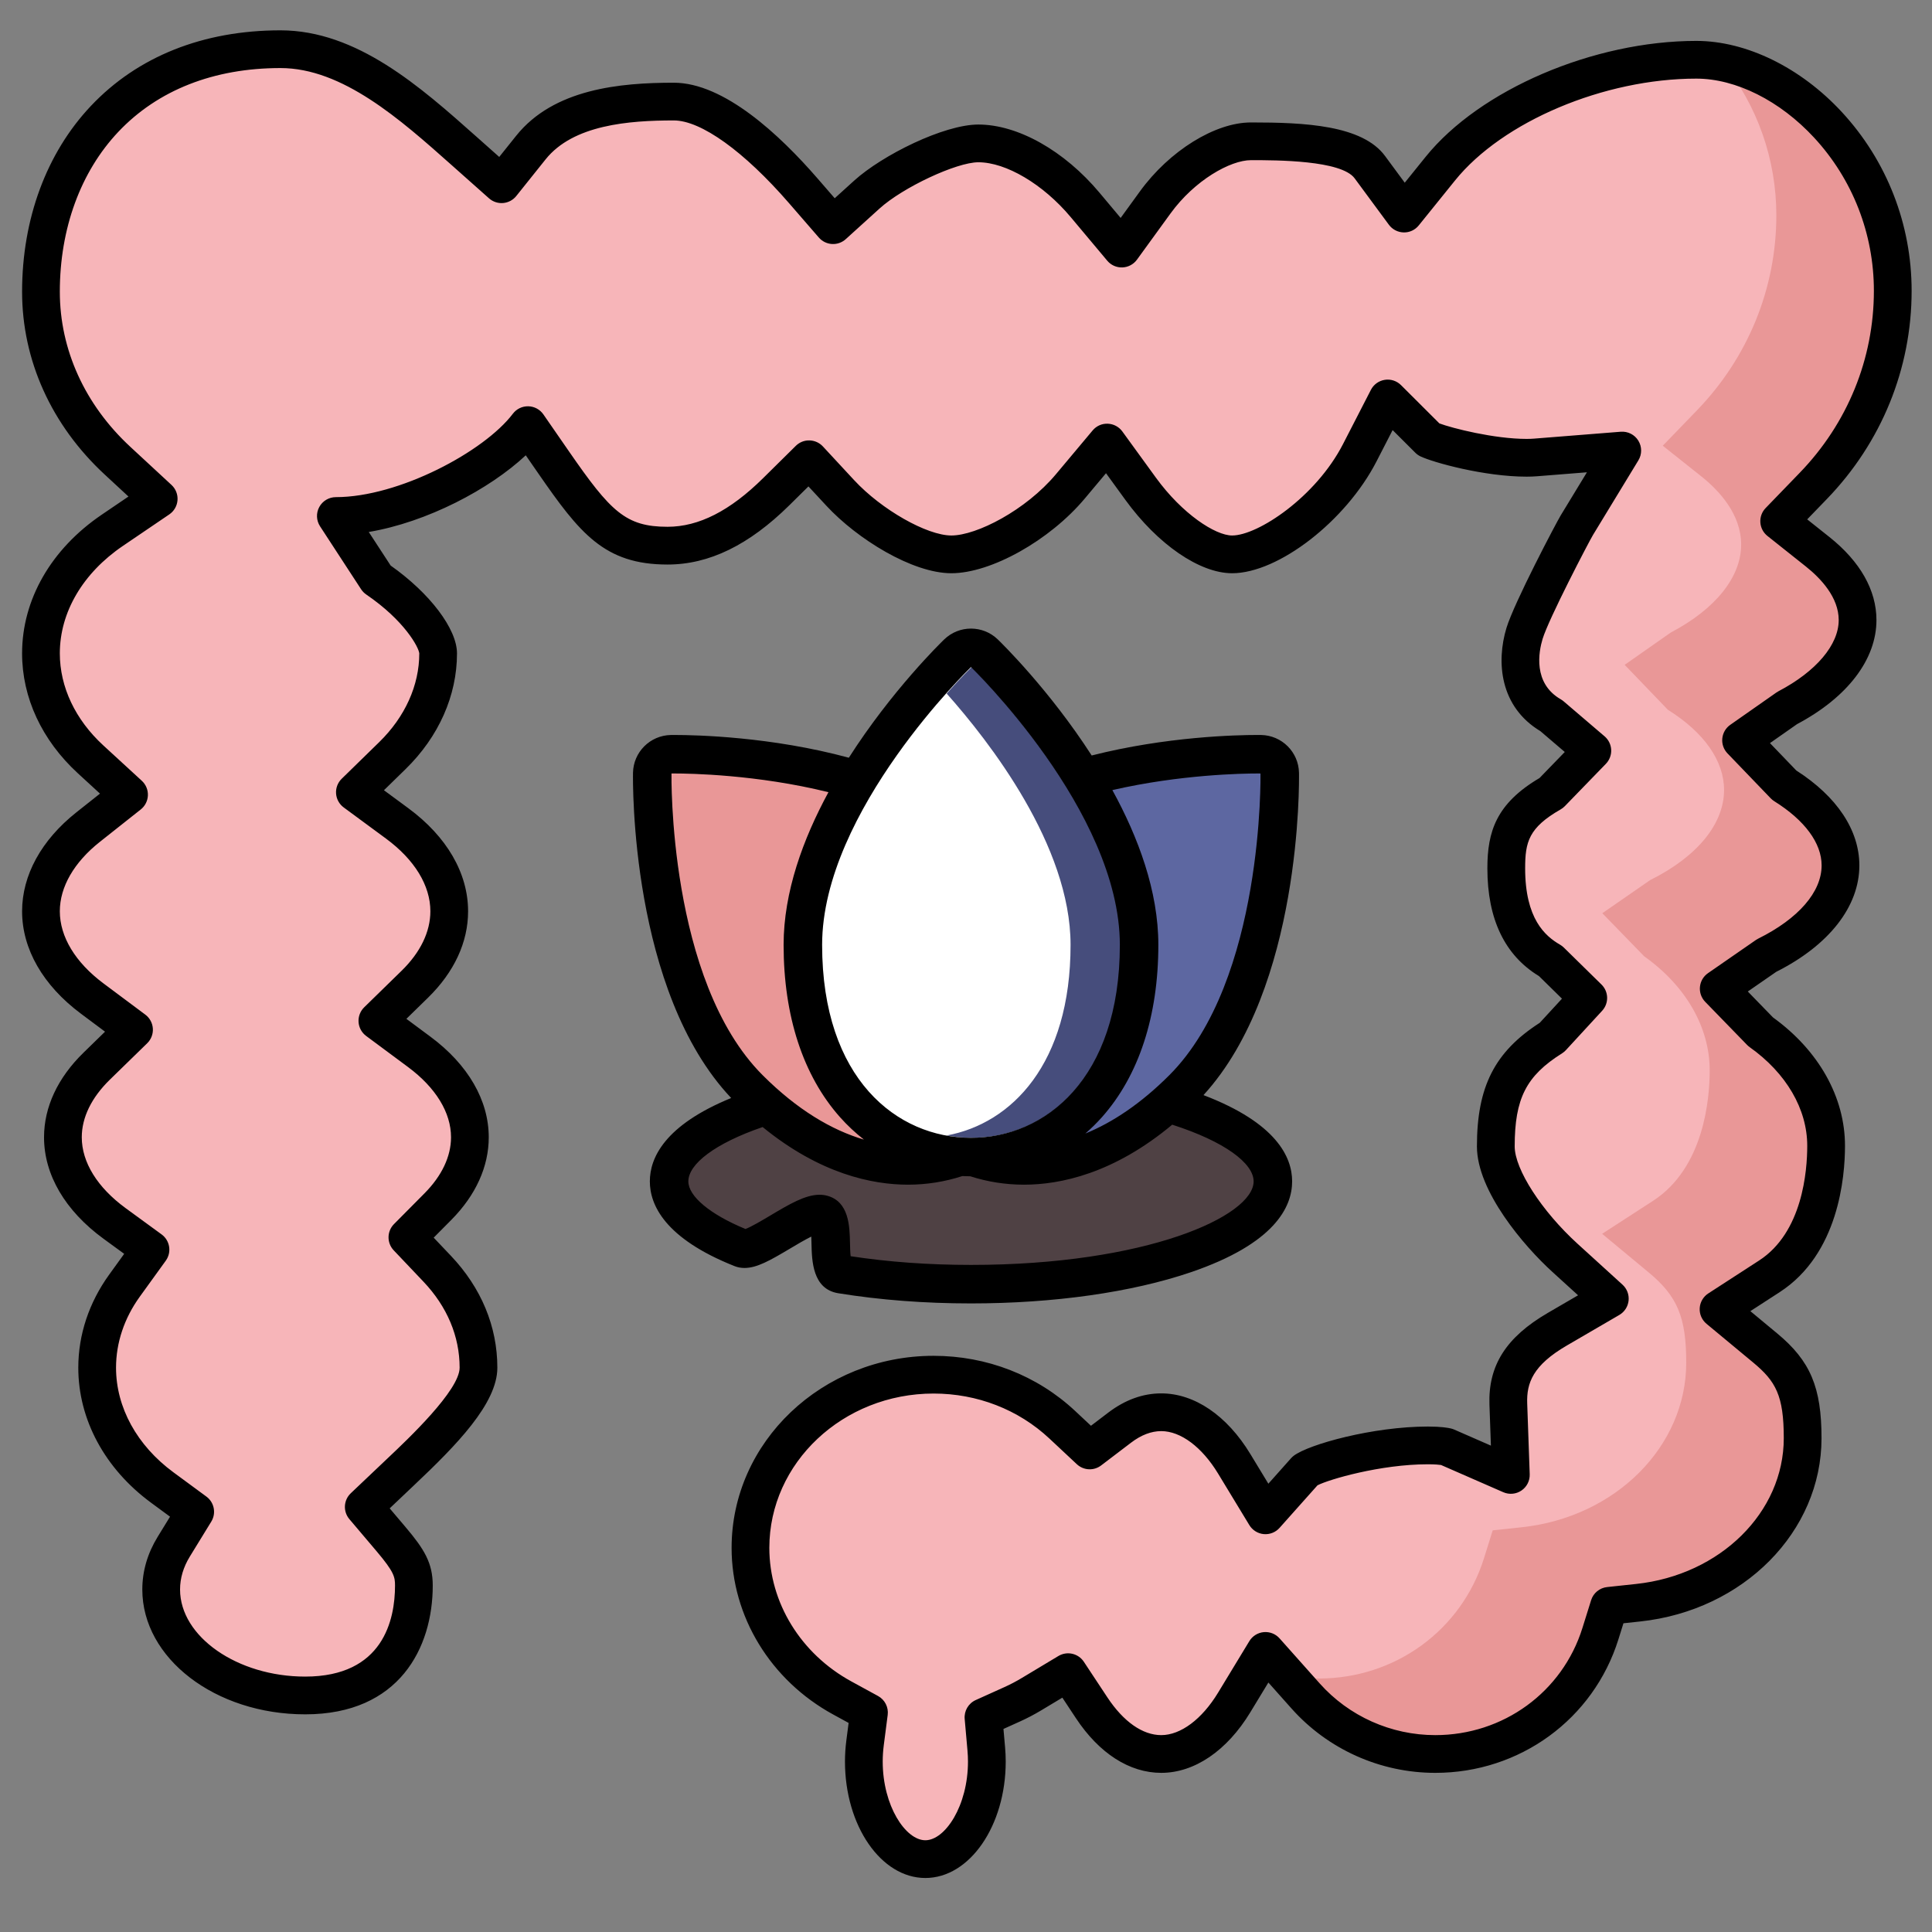
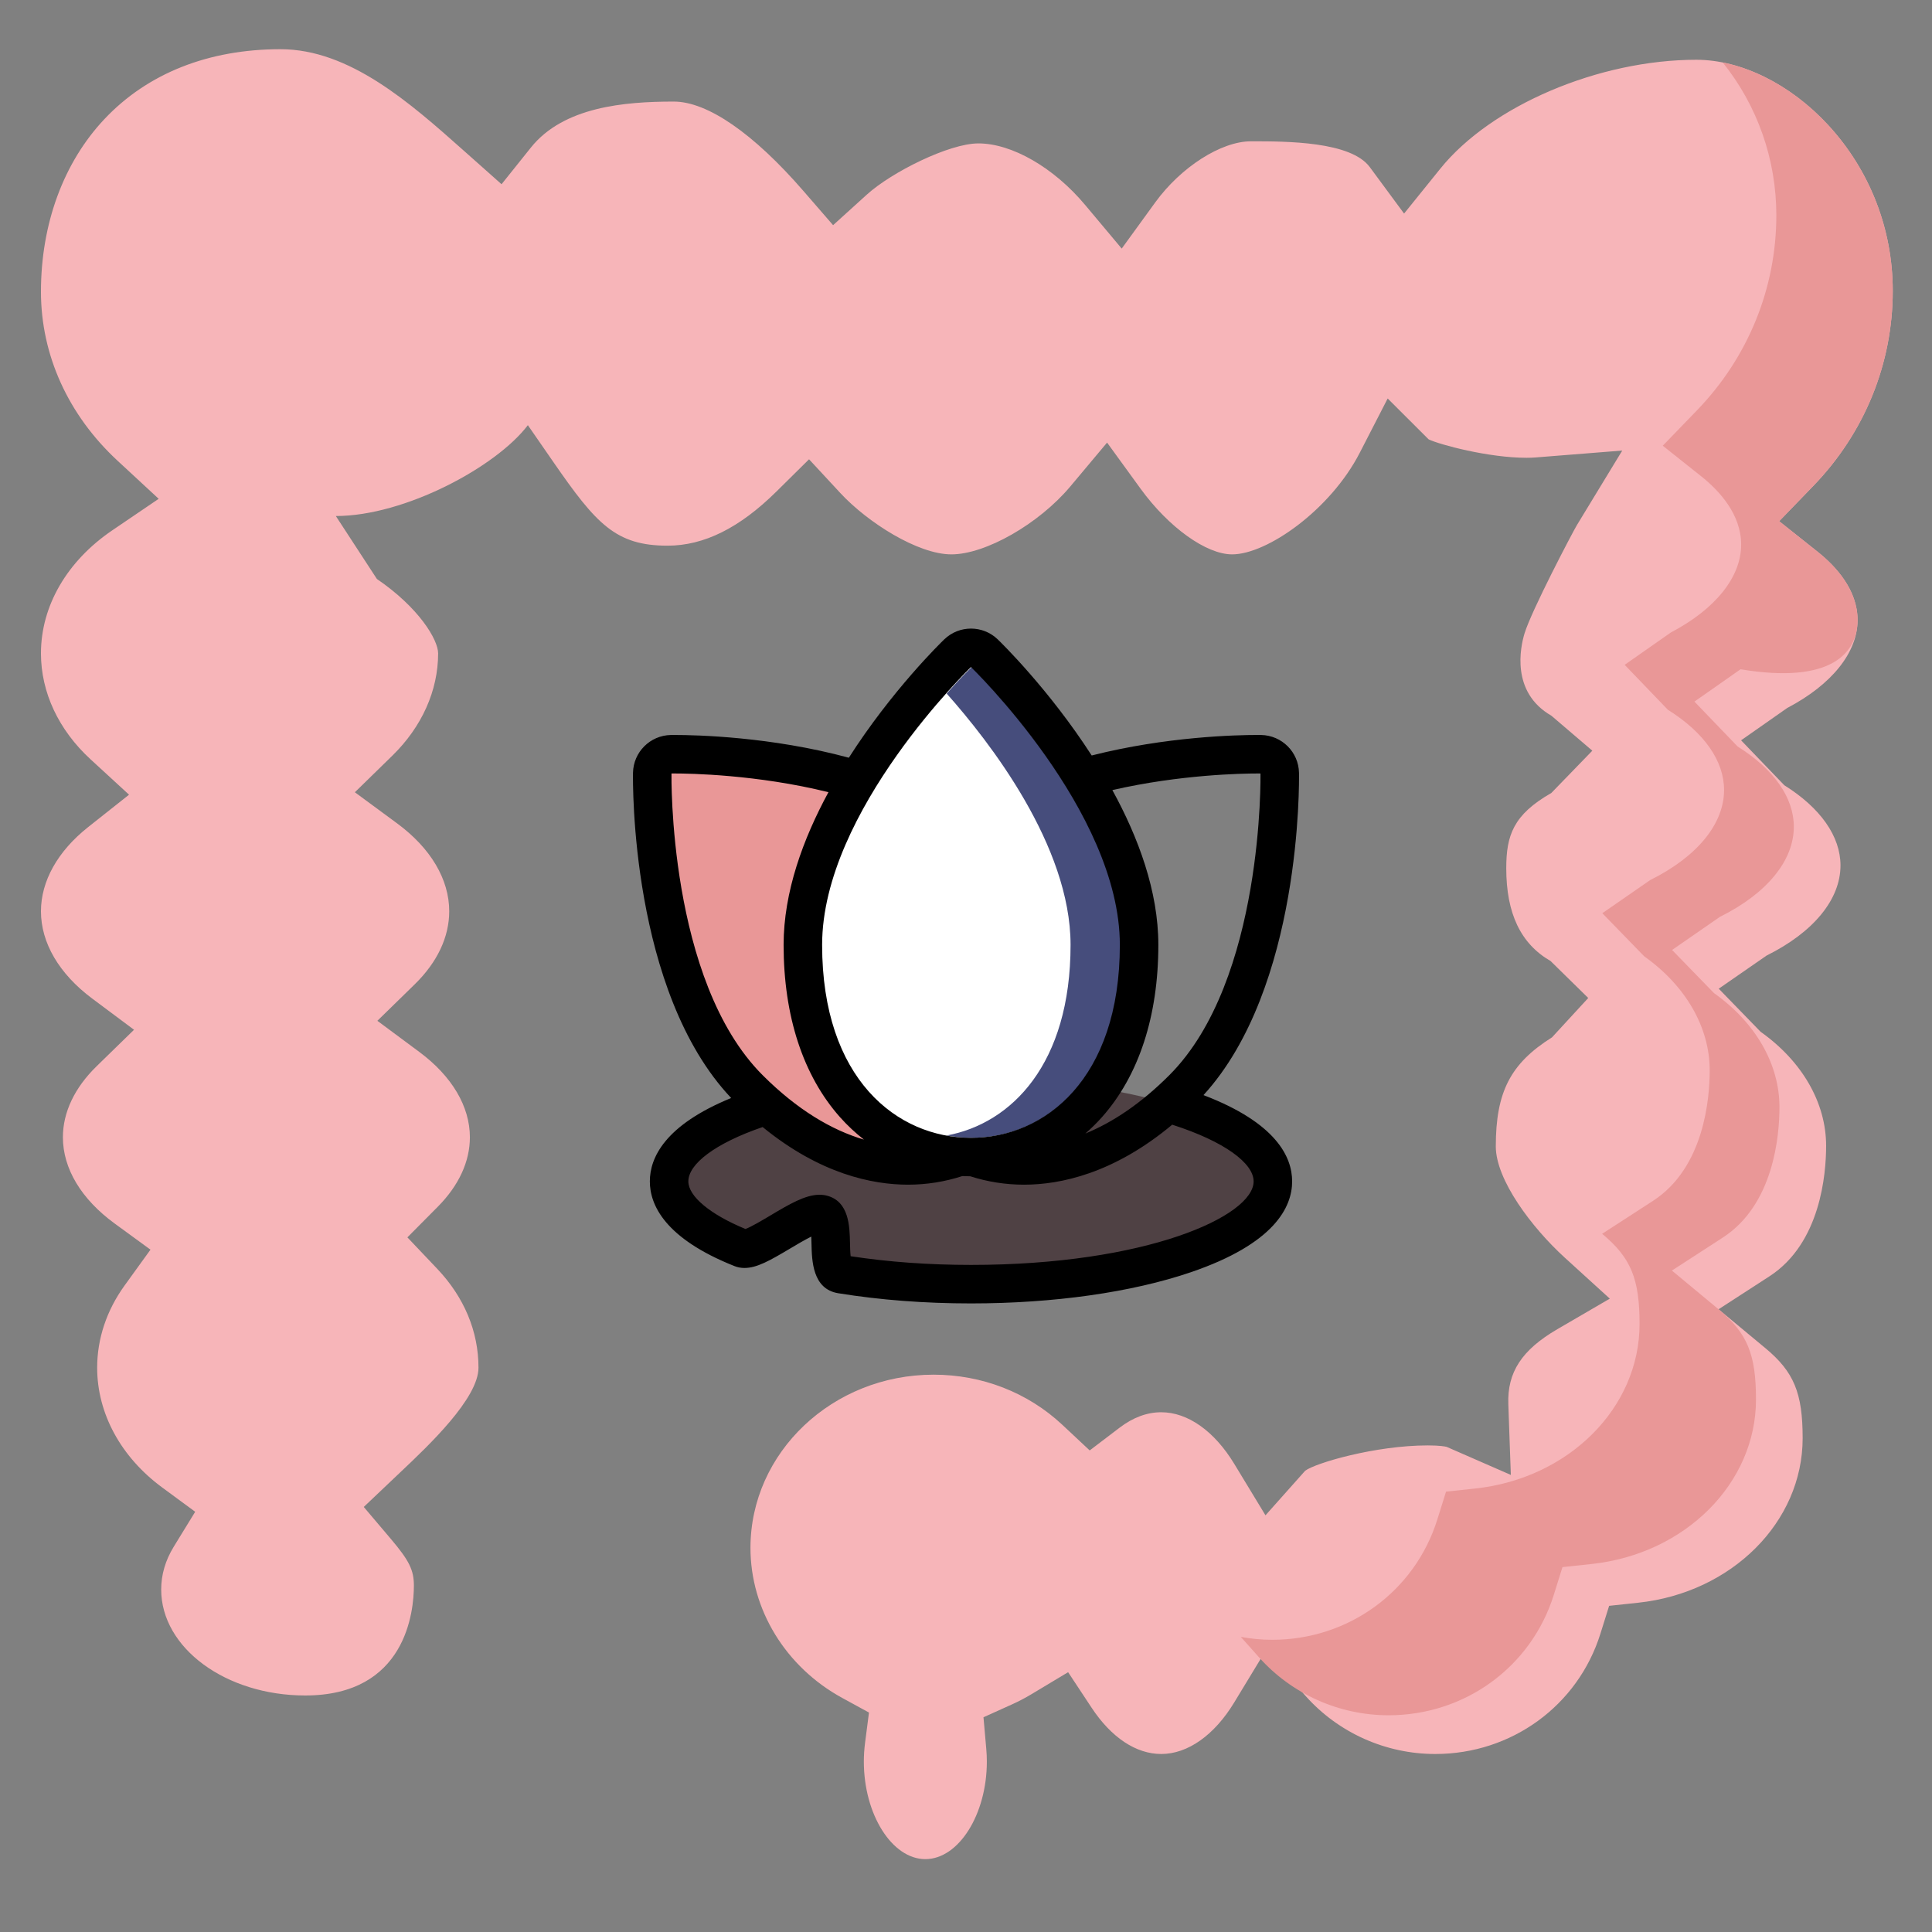
<svg xmlns="http://www.w3.org/2000/svg" version="1.1" id="Warstwa_1" x="0px" y="0px" width="512px" height="512px" viewBox="0 0 512 512" enable-background="new 0 0 512 512" xml:space="preserve">
  <rect x="0" y="0" width="512" height="512" fill="#808080" stroke="none" />
  <path fill="#4F4144" d="M257.321,285.838c44.185,0,80.005,12.195,80.005,27.24s-35.82,27.24-80.005,27.24  c-12.304,0-23.957-0.945-34.37-2.635c-5.082-0.824-0.66-14.723-5.08-15.879c-4.421-1.154-17.687,10.436-21.313,8.996  c-11.994-4.764-19.242-10.955-19.242-17.723C177.317,298.033,213.135,285.838,257.321,285.838z" />
-   <path fill="#5D67A1" d="M242.226,296.801c-8.43-8.432-12.684-19.691-11.977-31.705c0.79-13.434,7.789-27.114,20.237-39.563  c24.419-24.418,73.2-25.655,82.73-25.655c0.599,0,0.914,0.006,0.914,0.006c2.745,0.051,4.962,2.266,5.011,5.011  c0.042,2.326,0.712,57.286-25.648,83.645c-16.788,16.787-32.173,20.313-42.123,20.313C260.35,308.853,250,304.572,242.226,296.801z" />
  <path fill="#E99797" d="M198.502,288.539c-26.36-26.359-25.689-81.318-25.647-83.644c0.05-2.745,2.266-4.959,5.011-5.011  c0,0,0.315-0.006,0.914-0.006c9.53,0,58.313,1.237,82.73,25.654c27.469,27.469,23.94,55.586,8.26,71.268  c-7.771,7.771-18.121,12.053-29.143,12.053C230.677,308.853,215.29,305.328,198.502,288.539z" />
  <path fill="#FFFFFF" d="M212.769,250.397c0-37.281,39.333-75.668,41.009-77.285c0.988-0.954,2.266-1.431,3.543-1.431  c1.276,0,2.555,0.477,3.544,1.431c1.675,1.616,41.009,40.004,41.009,77.285c0,38.845-22.377,56.234-44.553,56.234  C235.143,306.631,212.769,289.242,212.769,250.397z" />
  <path fill="#464D7C" d="M257.482,176.785c0,0-2.672,2.585-6.611,7.009c11.229,12.611,32.84,40.291,32.84,66.604  c0,31.532-15.628,47.348-32.84,50.518c2.188,0.404,4.4,0.613,6.611,0.613c19.598,0,39.45-15.588,39.45-51.131  C296.931,214.854,257.482,176.785,257.482,176.785z" />
  <path d="M172.215,313.078c0,6.178,3.897,15.092,22.462,22.463c0.811,0.322,1.689,0.484,2.617,0.484c3.277,0,6.72-1.951,12.064-5.133  c1.584-0.943,3.858-2.299,5.641-3.184c0.028,0.664,0.043,1.338,0.055,1.873c0.096,4.5,0.257,12.029,7.08,13.139  c11.046,1.791,22.885,2.699,35.188,2.699c21.915,0,42.59-2.932,58.216-8.25c22.226-7.566,26.891-17.277,26.891-24.092  c0-6.451-4.189-15.496-23.492-22.861c-0.002,0-0.003,0.002-0.004,0.004c26.011-28.49,25.355-83.059,25.314-85.419  c-0.101-5.487-4.534-9.915-10.022-10.021c0,0-0.347-0.006-1.003-0.006c-5.582,0-24.149,0.419-43.912,5.435  c-11.272-17.478-23.95-29.848-24.901-30.767c-1.978-1.908-4.532-2.861-7.086-2.861c-2.555,0-5.109,0.953-7.086,2.861  c-0.964,0.929-13.932,13.584-25.303,31.391c0.006-0.01,0.013-0.02,0.019-0.029c-20.59-5.575-40.378-6.028-46.172-6.028h-0.008  c-0.653,0-1.001,0.007-1.002,0.005c-5.485,0.105-9.92,4.534-10.018,10.021c-0.043,2.381-0.712,57.914,26.015,86.181  C176.122,298.203,172.215,306.849,172.215,313.078z M219.553,209.93c-6.729,12.389-11.889,26.454-11.889,40.468  c0,18.874,5.171,34.667,14.954,45.672c1.961,2.207,4.089,4.182,6.345,5.943c-0.003-0.002-0.007-0.004-0.01-0.008  c-8.583-2.527-17.709-7.938-26.847-17.074c-25.131-25.131-24.153-79.946-24.153-79.946s0.285-0.005,0.822-0.005  c3.988,0,21.866,0.279,40.771,4.96C219.55,209.937,219.552,209.933,219.553,209.93z M200.339,297.199  c-0.009-0.008-0.018-0.016-0.026-0.023C200.321,297.183,200.33,297.191,200.339,297.199z M296.77,250.398  c0,35.542-19.852,51.131-39.449,51.131s-39.45-15.588-39.45-51.131c0-35.543,39.45-73.612,39.45-73.612  S296.77,214.854,296.77,250.398z M309.885,284.931c-7.523,7.525-15.041,12.523-22.253,15.467c1.533-1.338,3.005-2.773,4.388-4.328  c9.784-11.006,14.954-26.799,14.954-45.673c0-14.224-5.314-28.501-12.19-41.024c0.001,0.003,0.003,0.006,0.005,0.009  c18.022-4.145,34.614-4.402,38.433-4.402c0.537,0,0.821,0.005,0.821,0.005S335.017,259.799,309.885,284.931z M182.42,313.078  c0-4.576,6.999-10.043,19.688-14.398c15.232,12.434,29.076,15.273,38.52,15.273c4.969,0,9.812-0.787,14.398-2.279  c0.7,0.033,1.402,0.051,2.108,0.055c4.54,1.457,9.327,2.225,14.237,2.225c9.615,0,23.792-2.941,39.354-15.963  c-0.023,0.02-0.049,0.043-0.073,0.063c13.88,4.449,21.572,10.227,21.572,15.025c0,9.244-28.496,22.137-74.901,22.137  c-11.142,0-21.861-0.773-31.896-2.305c-0.118-1.045-0.149-2.535-0.171-3.545c-0.094-4.365-0.234-10.963-6.093-12.496  c-0.628-0.164-1.295-0.248-1.982-0.248c-3.8,0-8.083,2.551-13.042,5.504c-1.954,1.164-5.078,3.023-6.589,3.57  C188.191,321.83,182.42,317.035,182.42,313.078z" />
  <path fill="#F7B5B9" d="M245.226,492.688c-8.835,0-16.299-11.846-16.299-25.868c0-1.629,0.11-3.301,0.326-4.97l1.035-8.008  l-7.086-3.871c-15.002-8.193-24.32-23.433-24.32-39.77c0-25.309,21.768-45.898,48.525-45.898c12.841,0,24.949,4.71,34.097,13.263  l7.281,6.811l7.936-6.037c3.556-2.707,7.263-4.079,11.019-4.079c7.023,0,14.072,4.979,19.339,13.657l8.287,13.657l10.513-11.804  c2.676-2.047,18.602-6.722,32.515-6.722c3.232,0,4.662,0.303,4.981,0.382l17.012,7.439l-0.665-18.762  c-0.3-8.442,3.582-14.379,12.979-19.852l13.914-8.102l-11.906-10.836c-8.816-8.025-18.306-20.681-18.306-29.504  c0-14.432,3.897-21.997,14.895-28.904l9.603-10.432l-9.982-9.797c-7.903-4.559-11.745-12.595-11.745-24.567  c0-8.712,1.846-14.19,11.932-19.956l10.876-11.218l-10.848-9.27c-10.848-6.242-8.19-18.263-7.12-21.798  c1.84-6.058,12.775-26.882,13.876-28.706l12.023-19.764l-23.045,1.831c-0.689,0.056-1.464,0.084-2.313,0.084  c-10.127,0-23.079-3.499-25.949-4.882l-10.859-10.833l-7.395,14.382c-7.796,15.166-24.587,26.929-33.828,26.929  c-6.841,0-16.812-7.15-24.247-17.386l-8.89-12.239l-9.717,11.594c-8.332,9.943-22.482,18.031-31.543,18.031  c-8.871,0-22.184-8.439-29.432-16.258l-8.289-8.94l-8.671,8.568c-9.755,9.638-19.185,14.323-28.828,14.323  c-13.7,0-18.878-5.719-30.187-22.062l-6.83-9.872C131.5,123.75,107.25,136.75,89,136.75l10.877,16.679  c11.196,7.634,16.232,16.131,16.232,19.727c0,9.834-4.304,19.454-12.122,27.088l-9.942,9.711l11.19,8.244  c8.907,6.562,13.813,14.837,13.813,23.3c0,6.817-3.159,13.507-9.137,19.348l-9.905,9.675l11.119,8.253  c8.64,6.414,13.398,14.445,13.398,22.615c0,6.43-2.936,12.788-8.49,18.388l-8.071,8.135l7.89,8.312  c7.164,7.546,10.95,16.615,10.95,26.229c0,8.147-13.318,20.726-20.473,27.483l-9.929,9.419l7.216,8.516  c4.819,5.688,6.067,8.219,6.067,12.314c0,6.834-2.077,29.131-28.801,29.131c-21.046,0-38.167-12.597-38.167-28.083  c0-3.926,1.121-7.744,3.332-11.347l5.679-9.253l-8.743-6.436c-10.954-8.062-17.235-19.632-17.235-31.745  c0-7.664,2.507-15.188,7.25-21.756l6.879-9.525l-9.492-6.928c-8.845-6.455-13.717-14.57-13.717-22.854  c0-6.617,3.095-13.134,8.95-18.844l9.897-9.65l-11.078-8.268c-8.76-6.537-13.584-14.75-13.584-23.129  c0-8.001,4.438-15.924,12.499-22.309l10.845-8.59l-10.188-9.361c-8.484-7.796-13.156-17.77-13.156-28.083  c0-12.572,6.893-24.462,18.913-32.623l12.289-8.344l-10.899-10.091c-13.092-12.122-20.302-28.025-20.302-44.783  c0-18.016,5.987-34.279,16.856-45.794C39.125,19.43,55.246,13.039,74.33,13.039c18.343,0,34.415,14.293,48.595,26.905l9.991,8.881  l7.771-9.713c8.645-10.807,24.785-12.192,37.88-12.192c8.9,0,21.083,8.394,34.302,23.635l7.909,9.118l8.944-8.105  c6.595-5.979,21.833-13.565,29.552-13.565c8.889,0,19.985,6.39,28.272,16.278l9.718,11.594l8.888-12.239  c6.813-9.379,17.478-16.188,25.357-16.188h0.188c9.181,0,26.269,0,31.315,6.839l9.082,12.31l9.608-11.904  c13.495-16.72,42.022-28.855,67.836-28.855c11.871,0,24.919,6.453,34.907,17.262c11.063,11.972,17.154,27.588,17.154,43.973  c0,19.295-7.478,37.653-21.054,51.694l-9.044,9.354l10.184,8.098c4.831,3.843,10.591,10.103,10.591,18.103  c0,8.589-6.798,17.083-18.649,23.303l-12.223,8.563l11.451,11.907c9.603,6.001,14.892,13.55,14.892,21.255  c0,8.996-7.137,17.7-19.58,23.878l-12.685,8.784l11.104,11.426c11.026,7.823,17.353,18.835,17.353,30.212  c0,7.472-1.464,25.797-15.021,34.584l-13.485,8.738l12.366,10.261c7.604,6.308,9.92,11.892,9.92,23.898  c0,22.199-18.737,40.947-43.586,43.606l-7.699,0.823l-2.312,7.39c-5.967,19.065-23.551,31.875-43.757,31.875  c-13.139,0-25.668-5.607-34.376-15.384l-10.626-11.931l-8.287,13.657c-5.267,8.679-12.315,13.657-19.339,13.657  c-6.673,0-13.222-4.35-18.441-12.245l-6.236-9.434l-9.695,5.821c-1.665,1.001-3.379,1.9-5.092,2.674l-7.643,3.45l0.738,8.354  c0.103,1.155,0.154,2.291,0.154,3.375C261.524,480.843,254.06,492.688,245.226,492.688z" />
-   <path fill="#E99797" d="M492.278,164.322c0-8-5.76-14.259-10.591-18.103l-10.184-8.098l9.044-9.354  c13.576-14.041,21.054-32.399,21.054-51.694c0-16.385-6.092-32.001-17.154-43.973c-8.052-8.713-18.091-14.589-27.9-16.543  c9.18,11.449,14.201,25.662,14.201,40.516c0,19.295-7.479,37.653-21.055,51.694l-9.043,9.354l10.184,8.098  c4.83,3.843,10.59,10.103,10.59,18.103c0,8.589-6.797,17.083-18.648,23.303l-12.223,8.563l11.451,11.907  c9.602,6.001,14.891,13.55,14.891,21.255c0,8.996-7.137,17.7-19.58,23.878l-12.684,8.784l11.104,11.426  c11.027,7.823,17.354,18.835,17.354,30.212c0,7.472-1.465,25.797-15.021,34.584l-13.486,8.738l12.367,10.261  c7.604,6.308,9.92,11.892,9.92,23.898c0,22.199-18.738,40.947-43.586,43.606l-7.699,0.823l-2.313,7.39  c-5.967,19.065-23.551,31.875-43.756,31.875c-2.813,0-5.596-0.272-8.322-0.772l4.8,5.389c8.708,9.776,21.237,15.384,34.376,15.384  c20.206,0,37.79-12.81,43.757-31.875l2.312-7.39l7.699-0.823c24.849-2.659,43.586-21.407,43.586-43.606  c0-12.007-2.316-17.591-9.92-23.898l-12.366-10.261l13.485-8.738c13.558-8.787,15.021-27.112,15.021-34.584  c0-11.377-6.326-22.389-17.353-30.212l-11.104-11.426l12.685-8.784c12.443-6.179,19.58-14.882,19.58-23.878  c0-7.705-5.289-15.253-14.892-21.255l-11.451-11.907l12.223-8.563C485.48,181.405,492.278,172.911,492.278,164.322z" />
+   <path fill="#E99797" d="M492.278,164.322c0-8-5.76-14.259-10.591-18.103l-10.184-8.098l9.044-9.354  c13.576-14.041,21.054-32.399,21.054-51.694c0-16.385-6.092-32.001-17.154-43.973c-8.052-8.713-18.091-14.589-27.9-16.543  c9.18,11.449,14.201,25.662,14.201,40.516c0,19.295-7.479,37.653-21.055,51.694l-9.043,9.354l10.184,8.098  c4.83,3.843,10.59,10.103,10.59,18.103c0,8.589-6.797,17.083-18.648,23.303l-12.223,8.563l11.451,11.907  c9.602,6.001,14.891,13.55,14.891,21.255c0,8.996-7.137,17.7-19.58,23.878l-12.684,8.784l11.104,11.426  c11.027,7.823,17.354,18.835,17.354,30.212c0,7.472-1.465,25.797-15.021,34.584l-13.486,8.738c7.604,6.308,9.92,11.892,9.92,23.898c0,22.199-18.738,40.947-43.586,43.606l-7.699,0.823l-2.313,7.39  c-5.967,19.065-23.551,31.875-43.756,31.875c-2.813,0-5.596-0.272-8.322-0.772l4.8,5.389c8.708,9.776,21.237,15.384,34.376,15.384  c20.206,0,37.79-12.81,43.757-31.875l2.312-7.39l7.699-0.823c24.849-2.659,43.586-21.407,43.586-43.606  c0-12.007-2.316-17.591-9.92-23.898l-12.366-10.261l13.485-8.738c13.558-8.787,15.021-27.112,15.021-34.584  c0-11.377-6.326-22.389-17.353-30.212l-11.104-11.426l12.685-8.784c12.443-6.179,19.58-14.882,19.58-23.878  c0-7.705-5.289-15.253-14.892-21.255l-11.451-11.907l12.223-8.563C485.48,181.405,492.278,172.911,492.278,164.322z" />
  <path fill="none" d="M245.226,492.688c-8.835,0-16.299-11.846-16.299-25.868c0-1.629,0.11-3.301,0.326-4.97l1.035-8.008  l-7.086-3.871c-15.002-8.193-24.32-23.433-24.32-39.77c0-25.309,21.768-45.898,48.525-45.898c12.841,0,24.949,4.71,34.097,13.263  l7.281,6.811l7.936-6.037c3.556-2.707,7.263-4.079,11.019-4.079c7.023,0,14.072,4.979,19.339,13.657l8.287,13.657l10.513-11.804  c2.676-2.047,18.602-6.722,32.515-6.722c3.232,0,4.662,0.303,4.981,0.382l17.012,7.439l-0.665-18.762  c-0.3-8.442,3.582-14.379,12.979-19.852l13.914-8.102l-11.906-10.836c-8.816-8.025-18.306-20.681-18.306-29.504  c0-14.432,3.897-21.997,14.895-28.904l9.603-10.432l-9.982-9.797c-7.903-4.559-11.745-12.595-11.745-24.567  c0-8.712,1.846-14.19,11.932-19.956l10.876-11.218l-10.848-9.27c-10.848-6.242-8.19-18.263-7.12-21.798  c1.84-6.058,12.775-26.882,13.876-28.706l12.023-19.764l-23.045,1.831c-0.689,0.056-1.464,0.084-2.313,0.084  c-10.127,0-23.079-3.499-25.949-4.882l-10.859-10.833l-7.395,14.382c-7.796,15.166-24.587,26.929-33.828,26.929  c-6.841,0-16.812-7.15-24.247-17.386l-8.89-12.239l-9.717,11.594c-8.332,9.943-22.482,18.031-31.543,18.031  c-8.871,0-22.184-8.439-29.432-16.258l-8.289-8.94l-8.671,8.568c-9.755,9.638-19.185,14.323-28.828,14.323  c-13.7,0-18.878-5.719-30.187-22.062l-6.83-9.872C131.5,123.75,107.25,136.75,89,136.75l10.877,16.679  c11.196,7.634,16.232,16.131,16.232,19.727c0,9.834-4.304,19.454-12.122,27.088l-9.942,9.711l11.19,8.244  c8.907,6.562,13.813,14.837,13.813,23.3c0,6.817-3.159,13.507-9.137,19.348l-9.905,9.675l11.119,8.253  c8.64,6.414,13.398,14.445,13.398,22.615c0,6.43-2.936,12.788-8.49,18.388l-8.071,8.135l7.89,8.312  c7.164,7.546,10.95,16.615,10.95,26.229c0,8.147-13.318,20.726-20.473,27.483l-9.929,9.419l7.216,8.516  c4.819,5.688,6.067,8.219,6.067,12.314c0,6.834-2.077,29.131-28.801,29.131c-21.046,0-38.167-12.597-38.167-28.083  c0-3.926,1.121-7.744,3.332-11.347l5.679-9.253l-8.743-6.436c-10.954-8.062-17.235-19.632-17.235-31.745  c0-7.664,2.507-15.188,7.25-21.756l6.879-9.525l-9.492-6.928c-8.845-6.455-13.717-14.57-13.717-22.854  c0-6.617,3.095-13.134,8.95-18.844l9.897-9.65l-11.078-8.268c-8.76-6.537-13.584-14.75-13.584-23.129  c0-8.001,4.438-15.924,12.499-22.309l10.845-8.59l-10.188-9.361c-8.484-7.796-13.156-17.77-13.156-28.083  c0-12.572,6.893-24.462,18.913-32.623l12.289-8.344l-10.899-10.091c-13.092-12.122-20.302-28.025-20.302-44.783  c0-18.016,5.987-34.279,16.856-45.794C39.125,19.43,55.246,13.039,74.33,13.039c18.343,0,34.415,14.293,48.595,26.905l9.991,8.881  l7.771-9.713c8.645-10.807,24.785-12.192,37.88-12.192c8.9,0,21.083,8.394,34.302,23.635l7.909,9.118l8.944-8.105  c6.595-5.979,21.833-13.565,29.552-13.565c8.889,0,19.985,6.39,28.272,16.278l9.718,11.594l8.888-12.239  c6.813-9.379,17.478-16.188,25.357-16.188h0.188c9.181,0,26.269,0,31.315,6.839l9.082,12.31l9.608-11.904  c13.495-16.72,42.022-28.855,67.836-28.855c11.871,0,24.919,6.453,34.907,17.262c11.063,11.972,17.154,27.588,17.154,43.973  c0,19.295-7.478,37.653-21.054,51.694l-9.044,9.354l10.184,8.098c4.831,3.843,10.591,10.103,10.591,18.103  c0,8.589-6.798,17.083-18.649,23.303l-12.223,8.563l11.451,11.907c9.603,6.001,14.892,13.55,14.892,21.255  c0,8.996-7.137,17.7-19.58,23.878l-12.685,8.784l11.104,11.426c11.026,7.823,17.353,18.835,17.353,30.212  c0,7.472-1.464,25.797-15.021,34.584l-13.485,8.738l12.366,10.261c7.604,6.308,9.92,11.892,9.92,23.898  c0,22.199-18.737,40.947-43.586,43.606l-7.699,0.823l-2.312,7.39c-5.967,19.065-23.551,31.875-43.757,31.875  c-13.139,0-25.668-5.607-34.376-15.384l-10.626-11.931l-8.287,13.657c-5.267,8.679-12.315,13.657-19.339,13.657  c-6.673,0-13.222-4.35-18.441-12.245l-6.236-9.434l-9.695,5.821c-1.665,1.001-3.379,1.9-5.092,2.674l-7.643,3.45l0.738,8.354  c0.103,1.155,0.154,2.291,0.154,3.375C261.524,480.843,254.06,492.688,245.226,492.688z" />
-   <path d="M245.226,497.688c-11.745,0-21.299-13.848-21.299-30.868c0-1.842,0.124-3.73,0.368-5.612l0.597-4.616l-4.086-2.232  c-16.606-9.069-26.923-25.989-26.923-44.157c0-28.065,24.011-50.898,53.525-50.898c14.113,0,27.435,5.188,37.512,14.61l4.198,3.928  l4.576-3.481c4.444-3.384,9.171-5.1,14.046-5.1c8.812,0,17.419,5.854,23.613,16.063l4.778,7.874l6.013-6.752  c0.212-0.237,0.444-0.453,0.696-0.646c3.985-3.048,21.048-7.75,35.553-7.75c3.523,0,5.387,0.331,6.184,0.528  c0.274,0.068,0.542,0.159,0.801,0.272l9.73,4.255l-0.384-10.819c-0.369-10.397,4.399-17.907,15.46-24.349l8.023-4.672l-6.864-6.247  c-7.406-6.742-19.94-21.321-19.94-33.202c0-15.807,4.682-25.056,16.659-32.771l5.88-6.388l-6.095-5.981  c-9.074-5.513-13.675-15.117-13.675-28.56c0-9.725,2.333-17.152,13.822-23.932l6.689-6.9l-6.468-5.526  c-10.757-6.476-11.718-18.323-8.989-27.333c2.036-6.708,13.178-27.848,14.38-29.84l6.948-11.422l-13.293,1.056  c-0.815,0.066-1.729,0.1-2.708,0.1c-11.188,0-24.781-3.769-28.119-5.377c-0.505-0.243-0.965-0.569-1.361-0.965l-6.013-5.998  l-4.264,8.292c-8.117,15.791-26.002,29.643-38.274,29.643c-8.605,0-19.711-7.634-28.292-19.448l-5.126-7.058l-5.604,6.686  c-9.313,11.114-24.852,19.82-35.375,19.82c-10.356,0-24.961-9.08-33.099-17.859l-4.779-5.154l-5,4.94  c-10.738,10.609-21.317,15.766-32.342,15.766c-16.762,0-23.288-8.304-34.298-24.217l-3.273-4.731  c-9.614,9.018-26.222,17.733-41.607,20.32l5.804,8.899c10.394,7.32,17.579,16.797,17.579,23.278c0,11.192-4.84,22.083-13.628,30.666  l-5.732,5.599l6.453,4.754c10.219,7.528,15.847,17.232,15.847,27.325c0,8.194-3.68,16.121-10.642,22.924l-5.711,5.578l6.411,4.759  c9.942,7.381,15.418,16.838,15.418,26.63c0,7.776-3.437,15.353-9.939,21.908l-4.654,4.691l4.549,4.792  c8.062,8.492,12.323,18.752,12.323,29.671c0,9.506-10.886,20.583-22.036,31.115l-6.496,6.161l4.16,4.909  c5.015,5.918,7.252,9.567,7.252,15.547c0,16.5-8.879,34.131-33.801,34.131c-23.803,0-43.167-14.841-43.167-33.083  c0-4.863,1.37-9.561,4.07-13.962l3.275-5.336l-5.041-3.711c-12.247-9.013-19.271-22.051-19.271-35.771  c0-8.723,2.834-17.258,8.196-24.683l3.967-5.493l-5.473-3.994c-10.169-7.421-15.769-16.972-15.769-26.893  c0-7.996,3.617-15.75,10.458-22.423l5.707-5.565l-6.387-4.767c-10.055-7.503-15.593-17.141-15.593-27.136  c0-9.561,5.112-18.875,14.394-26.229l6.253-4.953l-5.875-5.397c-9.526-8.754-14.772-20.035-14.772-31.765  c0-14.256,7.692-27.654,21.105-36.759l7.085-4.811l-6.285-5.819C13.633,112.688,5.854,95.481,5.854,77.315  c0-19.296,6.471-36.779,18.221-49.226C36.457,14.972,53.836,8.039,74.33,8.039c20.245,0,37.072,14.965,51.918,28.169l6.054,5.382  l4.481-5.601c9.975-12.469,27.57-14.068,41.785-14.068c13.294,0,28.045,13.791,38.079,25.359l4.56,5.257l5.158-4.674  c7.423-6.73,23.759-14.86,32.91-14.86c10.464,0,22.766,6.923,32.104,18.067l5.604,6.685l5.124-7.057  c7.806-10.746,19.896-18.25,29.403-18.25h0.188c13.931,0,29.299,0.686,35.339,8.871l5.236,7.098l5.54-6.863  c14.364-17.798,44.53-30.715,71.727-30.715c13.239,0,27.662,7.054,38.579,18.868c11.919,12.898,18.482,29.72,18.482,47.367  c0,20.598-7.977,40.191-22.459,55.17l-5.215,5.393l5.872,4.669c8.164,6.495,12.479,14.107,12.479,22.016  c0,10.435-7.663,20.474-21.037,27.578l-7.183,5.032l6.983,7.261c10.779,6.903,16.707,15.818,16.707,25.157  c0,10.881-8.021,21.141-22.025,28.191l-7.539,5.22l6.679,6.871c12.131,8.76,19.078,21.135,19.078,34.018  c0,8.288-1.686,28.658-17.302,38.779l-7.776,5.039l7.13,5.917c8.769,7.273,11.728,14.274,11.728,27.746  c0,24.763-20.659,45.646-48.054,48.578l-4.438,0.475l-1.332,4.26c-6.624,21.163-26.126,35.382-48.529,35.382  c-14.563,0-28.453-6.218-38.109-17.059l-6.127-6.879l-4.778,7.874c-6.194,10.209-14.802,16.063-23.613,16.063  c-8.405,0-16.436-5.146-22.612-14.487l-3.597-5.44l-5.59,3.357c-1.826,1.098-3.714,2.088-5.608,2.943l-4.407,1.99l0.426,4.816  c0.115,1.298,0.174,2.582,0.174,3.815C266.524,483.841,256.969,497.688,245.226,497.688z M247.407,369.303  c-24,0-43.525,18.347-43.525,40.898c0,14.508,8.321,28.065,21.716,35.381l7.087,3.872c1.809,0.988,2.826,2.984,2.562,5.028  l-1.035,8.008c-0.189,1.46-0.285,2.915-0.285,4.329c0,11.753,6.074,20.868,11.299,20.868c5.225,0,11.298-9.115,11.298-20.868  c0-0.939-0.045-1.926-0.135-2.933l-0.738-8.355c-0.188-2.118,0.985-4.123,2.923-4.997l7.643-3.451  c1.54-0.694,3.078-1.503,4.573-2.401l9.697-5.823c2.295-1.376,5.268-0.704,6.745,1.529l6.236,9.434  c4.265,6.45,9.332,10.003,14.271,10.003c5.157,0,10.789-4.206,15.064-11.251l8.287-13.657c0.822-1.356,2.24-2.241,3.819-2.386  c1.589-0.142,3.135,0.471,4.188,1.654l10.626,11.931c7.761,8.712,18.93,13.709,30.643,13.709c18.008,0,33.675-11.4,38.985-28.368  l2.311-7.39c0.595-1.9,2.261-3.267,4.241-3.479l7.699-0.823c22.3-2.387,39.117-18.996,39.117-38.635  c0-11.308-2.126-15.084-8.112-20.05l-12.366-10.262c-1.225-1.016-1.893-2.554-1.799-4.142s0.938-3.037,2.272-3.902l13.485-8.738  c11.499-7.453,12.74-23.733,12.74-30.388c0-9.734-5.557-19.26-15.246-26.134c-0.248-0.177-0.479-0.375-0.692-0.594l-11.104-11.426  c-1.024-1.054-1.533-2.506-1.391-3.969s0.922-2.789,2.13-3.626l12.685-8.784c0.198-0.137,0.407-0.26,0.623-0.367  c10.679-5.303,16.804-12.374,16.804-19.4c0-5.917-4.454-11.96-12.542-17.015c-0.348-0.218-0.669-0.478-0.953-0.774l-11.451-11.907  c-1.013-1.053-1.515-2.496-1.373-3.95c0.142-1.454,0.911-2.773,2.107-3.611l12.223-8.563c0.175-0.123,0.356-0.233,0.546-0.333  c10.001-5.249,15.973-12.305,15.973-18.875c0-6.005-4.733-11.031-8.704-14.189l-10.183-8.097c-1.104-0.877-1.785-2.181-1.877-3.588  c-0.092-1.407,0.414-2.788,1.395-3.801l9.044-9.354c12.671-13.104,19.648-30.229,19.648-48.219c0-15.123-5.621-29.535-15.826-40.58  c-9.059-9.803-20.735-15.655-31.235-15.655c-24.427,0-51.32,11.354-63.945,26.996l-9.608,11.904  c-0.973,1.206-2.449,1.903-3.999,1.858c-1.55-0.033-2.995-0.783-3.915-2.03l-9.082-12.31c-3.548-4.808-20.798-4.808-27.292-4.808  h-0.188c-5.432,0-14.889,5.284-21.313,14.126l-8.887,12.239c-0.905,1.246-2.333,2.005-3.872,2.059  c-1.561,0.052-3.017-0.605-4.006-1.785l-9.718-11.594c-7.264-8.667-17.085-14.49-24.44-14.49c-5.798,0-19.997,6.65-26.194,12.269  l-8.945,8.106c-0.996,0.903-2.314,1.37-3.657,1.286c-1.343-0.081-2.596-0.699-3.477-1.715l-7.909-9.118  c-11.9-13.721-23.311-21.912-30.525-21.912c-11.977,0-26.662,1.172-33.976,10.315l-7.771,9.713  c-0.856,1.071-2.115,1.743-3.481,1.858c-1.365,0.12-2.72-0.334-3.745-1.245l-9.991-8.881c-13.515-12.02-28.832-25.642-45.273-25.642  c-17.674,0-32.538,5.849-42.984,16.914c-9.99,10.583-15.492,25.628-15.492,42.362c0,15.348,6.641,29.95,18.699,41.114l10.899,10.091  c1.118,1.036,1.704,2.525,1.589,4.045c-0.115,1.52-0.916,2.904-2.177,3.761l-12.289,8.344  c-10.627,7.214-16.722,17.597-16.722,28.486c0,8.897,4.098,17.563,11.539,24.401l10.188,9.361c1.077,0.99,1.667,2.402,1.613,3.865  s-0.745,2.828-1.892,3.736l-10.845,8.59c-6.837,5.416-10.603,11.947-10.603,18.39c0,6.761,4.11,13.553,11.574,19.123l11.079,8.268  c1.172,0.874,1.902,2.219,1.999,3.678c0.096,1.46-0.452,2.888-1.499,3.909l-9.897,9.65c-4.867,4.747-7.44,10.025-7.44,15.264  c0,6.644,4.143,13.325,11.665,18.814l9.492,6.928c2.223,1.623,2.717,4.736,1.105,6.967l-6.879,9.525  c-4.124,5.71-6.303,12.221-6.303,18.828c0,10.507,5.54,20.609,15.199,27.718l8.743,6.437c2.093,1.54,2.657,4.427,1.297,6.642  l-5.679,9.253c-1.721,2.805-2.593,5.742-2.593,8.731c0,12.513,15.189,23.083,33.167,23.083c20.708,0,23.801-15.119,23.801-24.131  c0-2.243-0.208-3.565-4.881-9.082l-7.216-8.516c-1.715-2.023-1.551-5.034,0.374-6.86l9.929-9.419  c5.181-4.894,18.914-17.864,18.914-23.855c0-8.308-3.311-16.187-9.576-22.786l-7.89-8.312c-1.861-1.961-1.827-5.045,0.077-6.964  l8.071-8.135c4.605-4.643,7.039-9.784,7.039-14.866c0-6.548-4.041-13.153-11.378-18.601l-11.119-8.253  c-1.176-0.872-1.91-2.216-2.009-3.677c-0.099-1.461,0.448-2.892,1.495-3.915l9.905-9.675c4.992-4.877,7.63-10.332,7.63-15.771  c0-6.834-4.183-13.679-11.778-19.274l-11.19-8.244c-1.181-0.87-1.92-2.215-2.022-3.679c-0.102-1.463,0.444-2.898,1.494-3.923  l9.942-9.711c6.845-6.686,10.615-15.035,10.615-23.512c-0.143-1.601-3.881-8.663-14.049-15.596  c-0.545-0.372-1.011-0.847-1.371-1.399l-10.877-16.679c-1.002-1.537-1.083-3.5-0.208-5.113c0.874-1.614,2.562-2.619,4.396-2.619  c16.712,0,39.324-12.088,46.903-22.096c0.968-1.278,2.471-2.014,4.093-1.98c1.603,0.035,3.092,0.836,4.004,2.154l6.83,9.872  c10.986,15.877,14.982,19.907,26.075,19.907c8.261,0,16.542-4.213,25.313-12.879l8.671-8.568c0.963-0.951,2.261-1.485,3.624-1.442  c1.354,0.029,2.637,0.606,3.557,1.599l8.289,8.94c7.238,7.808,19.278,14.657,25.766,14.657c6.669,0,19.69-6.671,27.711-16.243  l9.717-11.595c0.988-1.18,2.439-1.846,4.006-1.785c1.538,0.053,2.967,0.813,3.872,2.059l8.89,12.239  c6.968,9.592,15.743,15.325,20.201,15.325c6.819,0,22.16-10.168,29.381-24.215l7.396-14.382c0.729-1.42,2.094-2.405,3.67-2.653  c1.576-0.25,3.178,0.272,4.308,1.4l10.173,10.148c3.381,1.267,14.508,4.106,23.104,4.106c0.711,0,1.354-0.023,1.91-0.068  l23.052-1.831c1.873-0.144,3.669,0.764,4.653,2.363c0.984,1.6,0.99,3.615,0.014,5.22l-12.023,19.764  c-1.109,1.841-11.742,22.223-13.363,27.561c-1.025,3.385-2.609,11.731,4.829,16.011c0.268,0.154,0.521,0.333,0.755,0.533  l10.848,9.27c1.05,0.897,1.682,2.188,1.746,3.567c0.065,1.379-0.443,2.724-1.404,3.715l-10.876,11.218  c-0.327,0.337-0.7,0.627-1.108,0.86c-8.484,4.851-9.413,8.659-9.413,15.615c0,13.359,5.275,17.947,9.243,20.236  c0.366,0.211,0.703,0.467,1.004,0.763l9.982,9.797c1.927,1.891,2.005,4.969,0.177,6.955l-9.603,10.432  c-0.301,0.326-0.644,0.611-1.02,0.848c-9.503,5.969-12.554,11.964-12.554,24.67c0,6.061,7.167,17.155,16.672,25.807l11.905,10.835  c1.178,1.072,1.774,2.642,1.606,4.225c-0.167,1.584-1.079,2.993-2.456,3.795l-13.914,8.102c-8.979,5.229-10.691,9.92-10.498,15.353  l0.665,18.763c0.061,1.717-0.765,3.346-2.187,4.312c-1.422,0.968-3.241,1.133-4.813,0.446l-16.499-7.215  c-0.479-0.069-1.582-0.188-3.491-0.188c-12.573,0-26.295,4.032-29.252,5.576L339.098,404.9c-1.054,1.184-2.599,1.797-4.188,1.654  c-1.579-0.145-2.997-1.029-3.819-2.386l-8.287-13.657c-4.275-7.045-9.907-11.251-15.064-11.251c-2.637,0-5.325,1.028-7.99,3.058  l-7.937,6.038c-1.94,1.477-4.662,1.338-6.442-0.328l-7.281-6.811C269.871,373.535,258.974,369.303,247.407,369.303z" />
</svg>